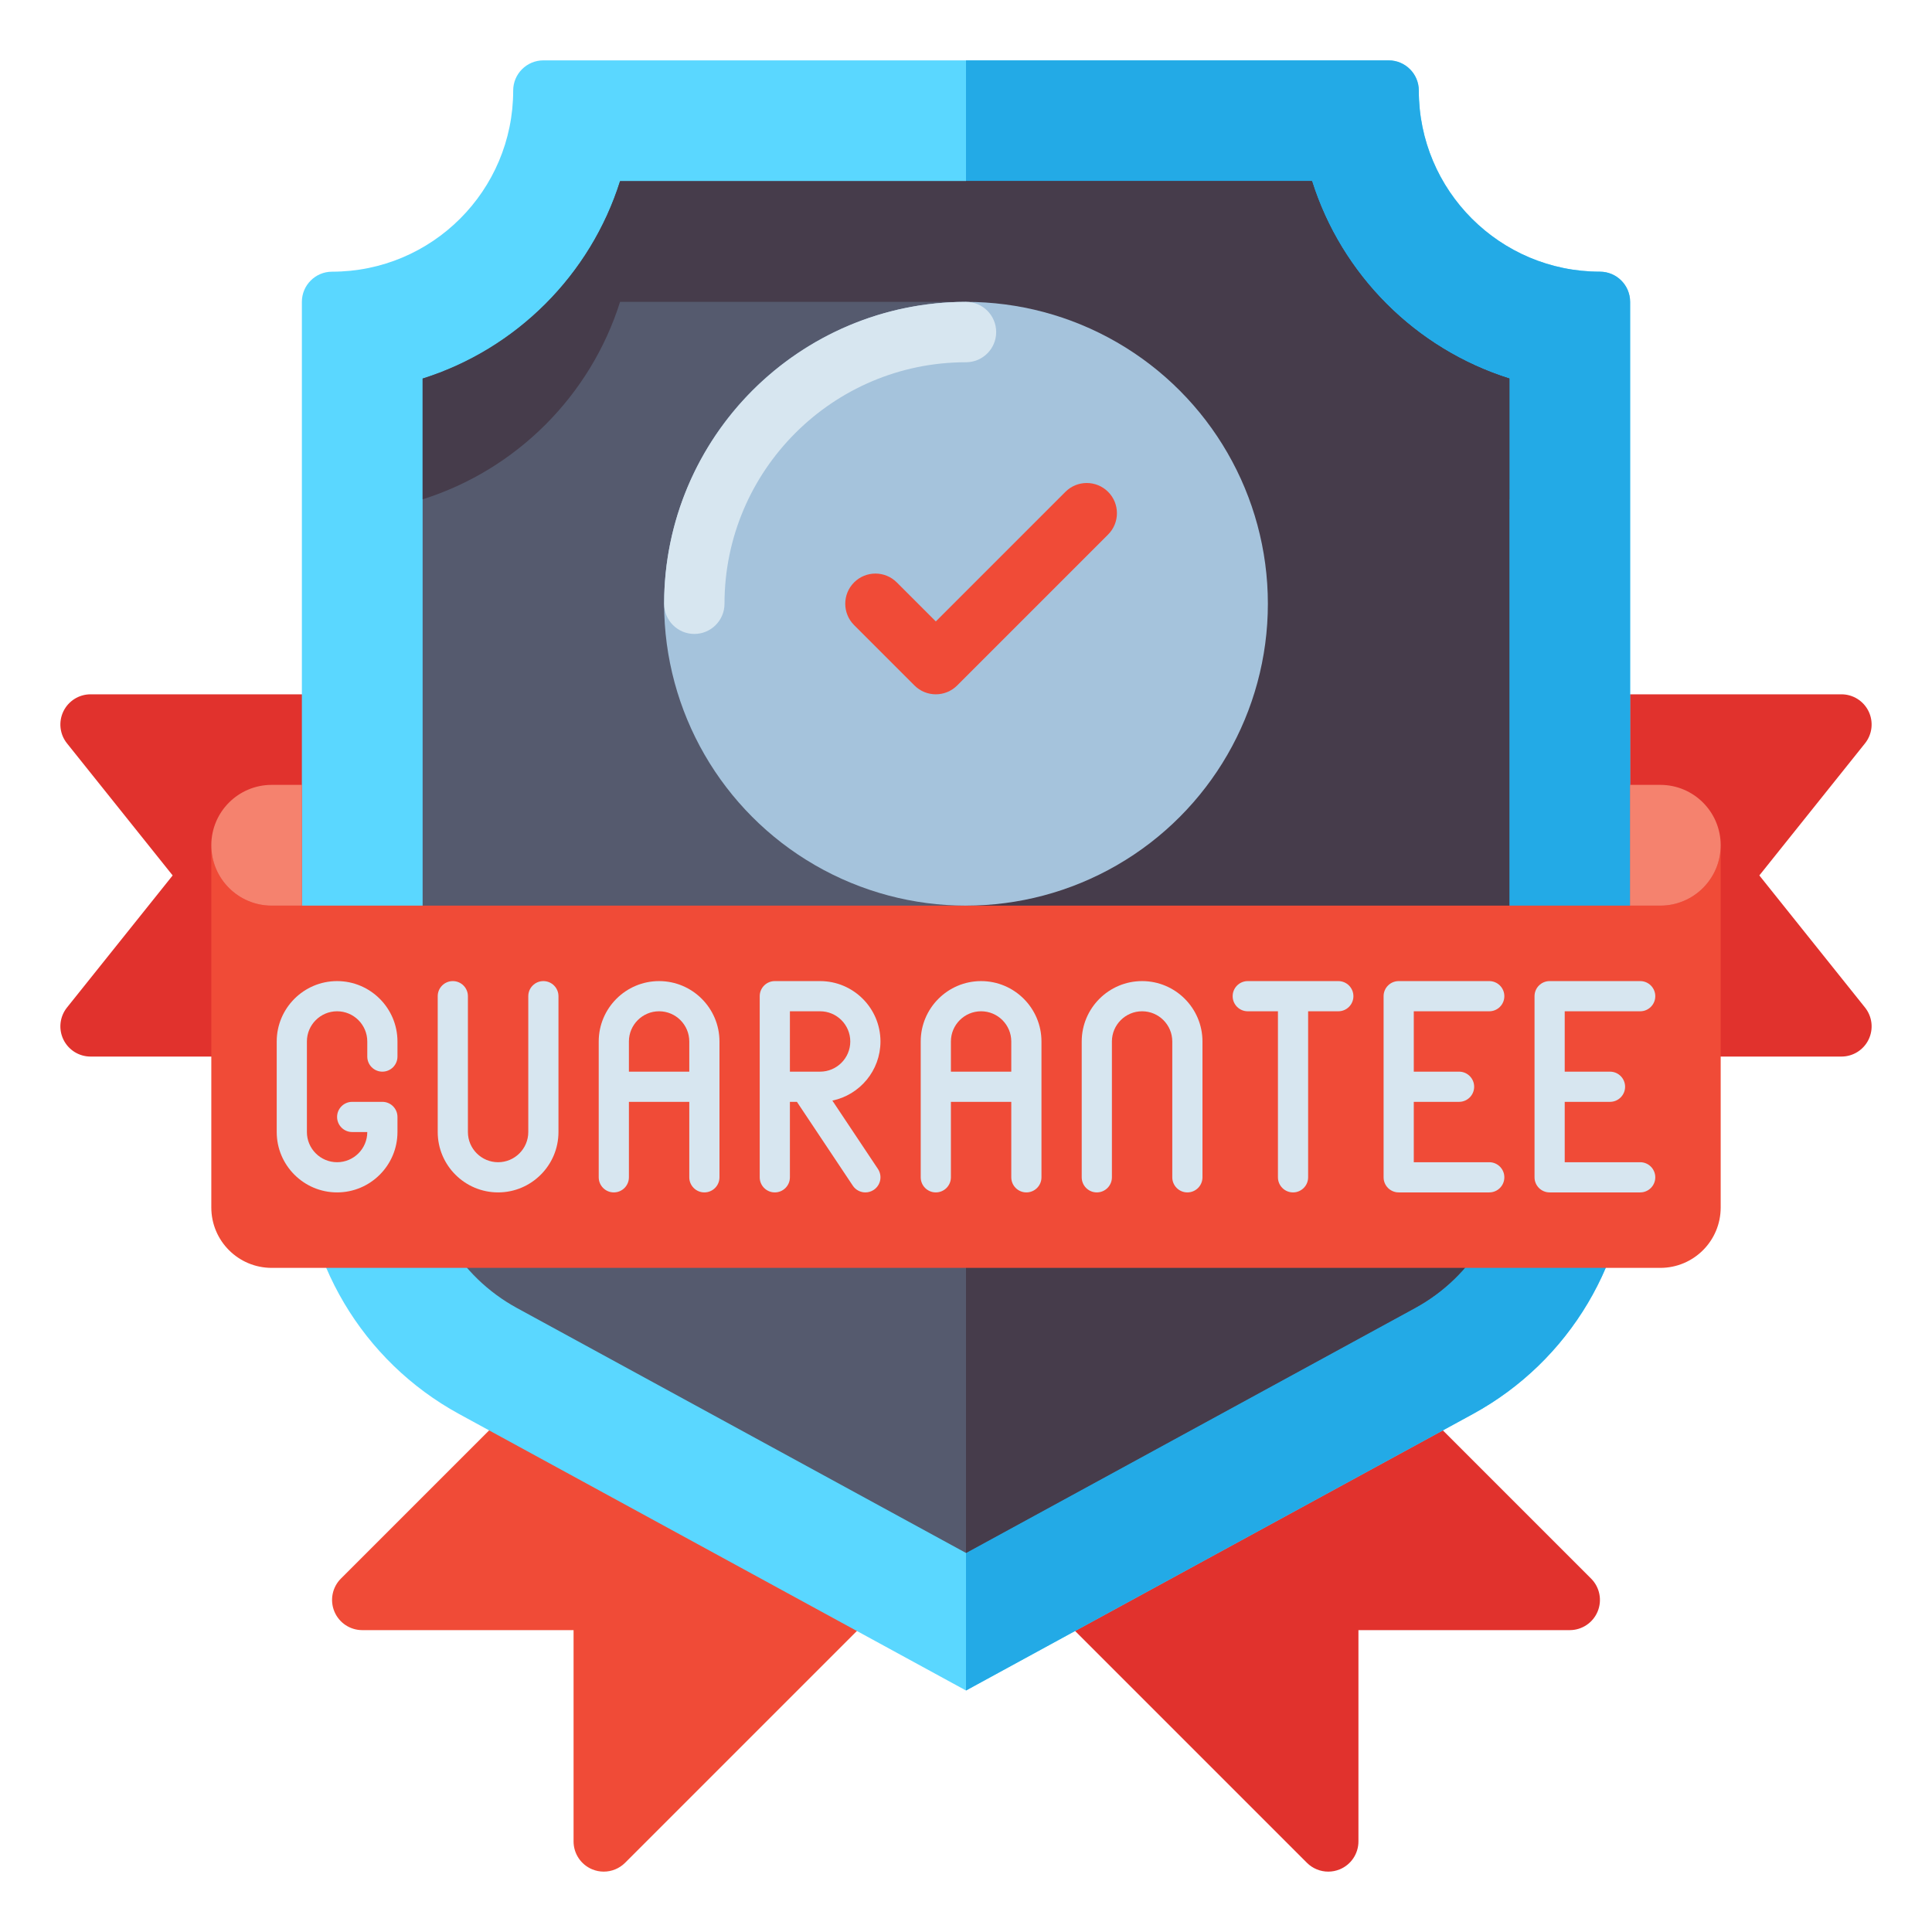
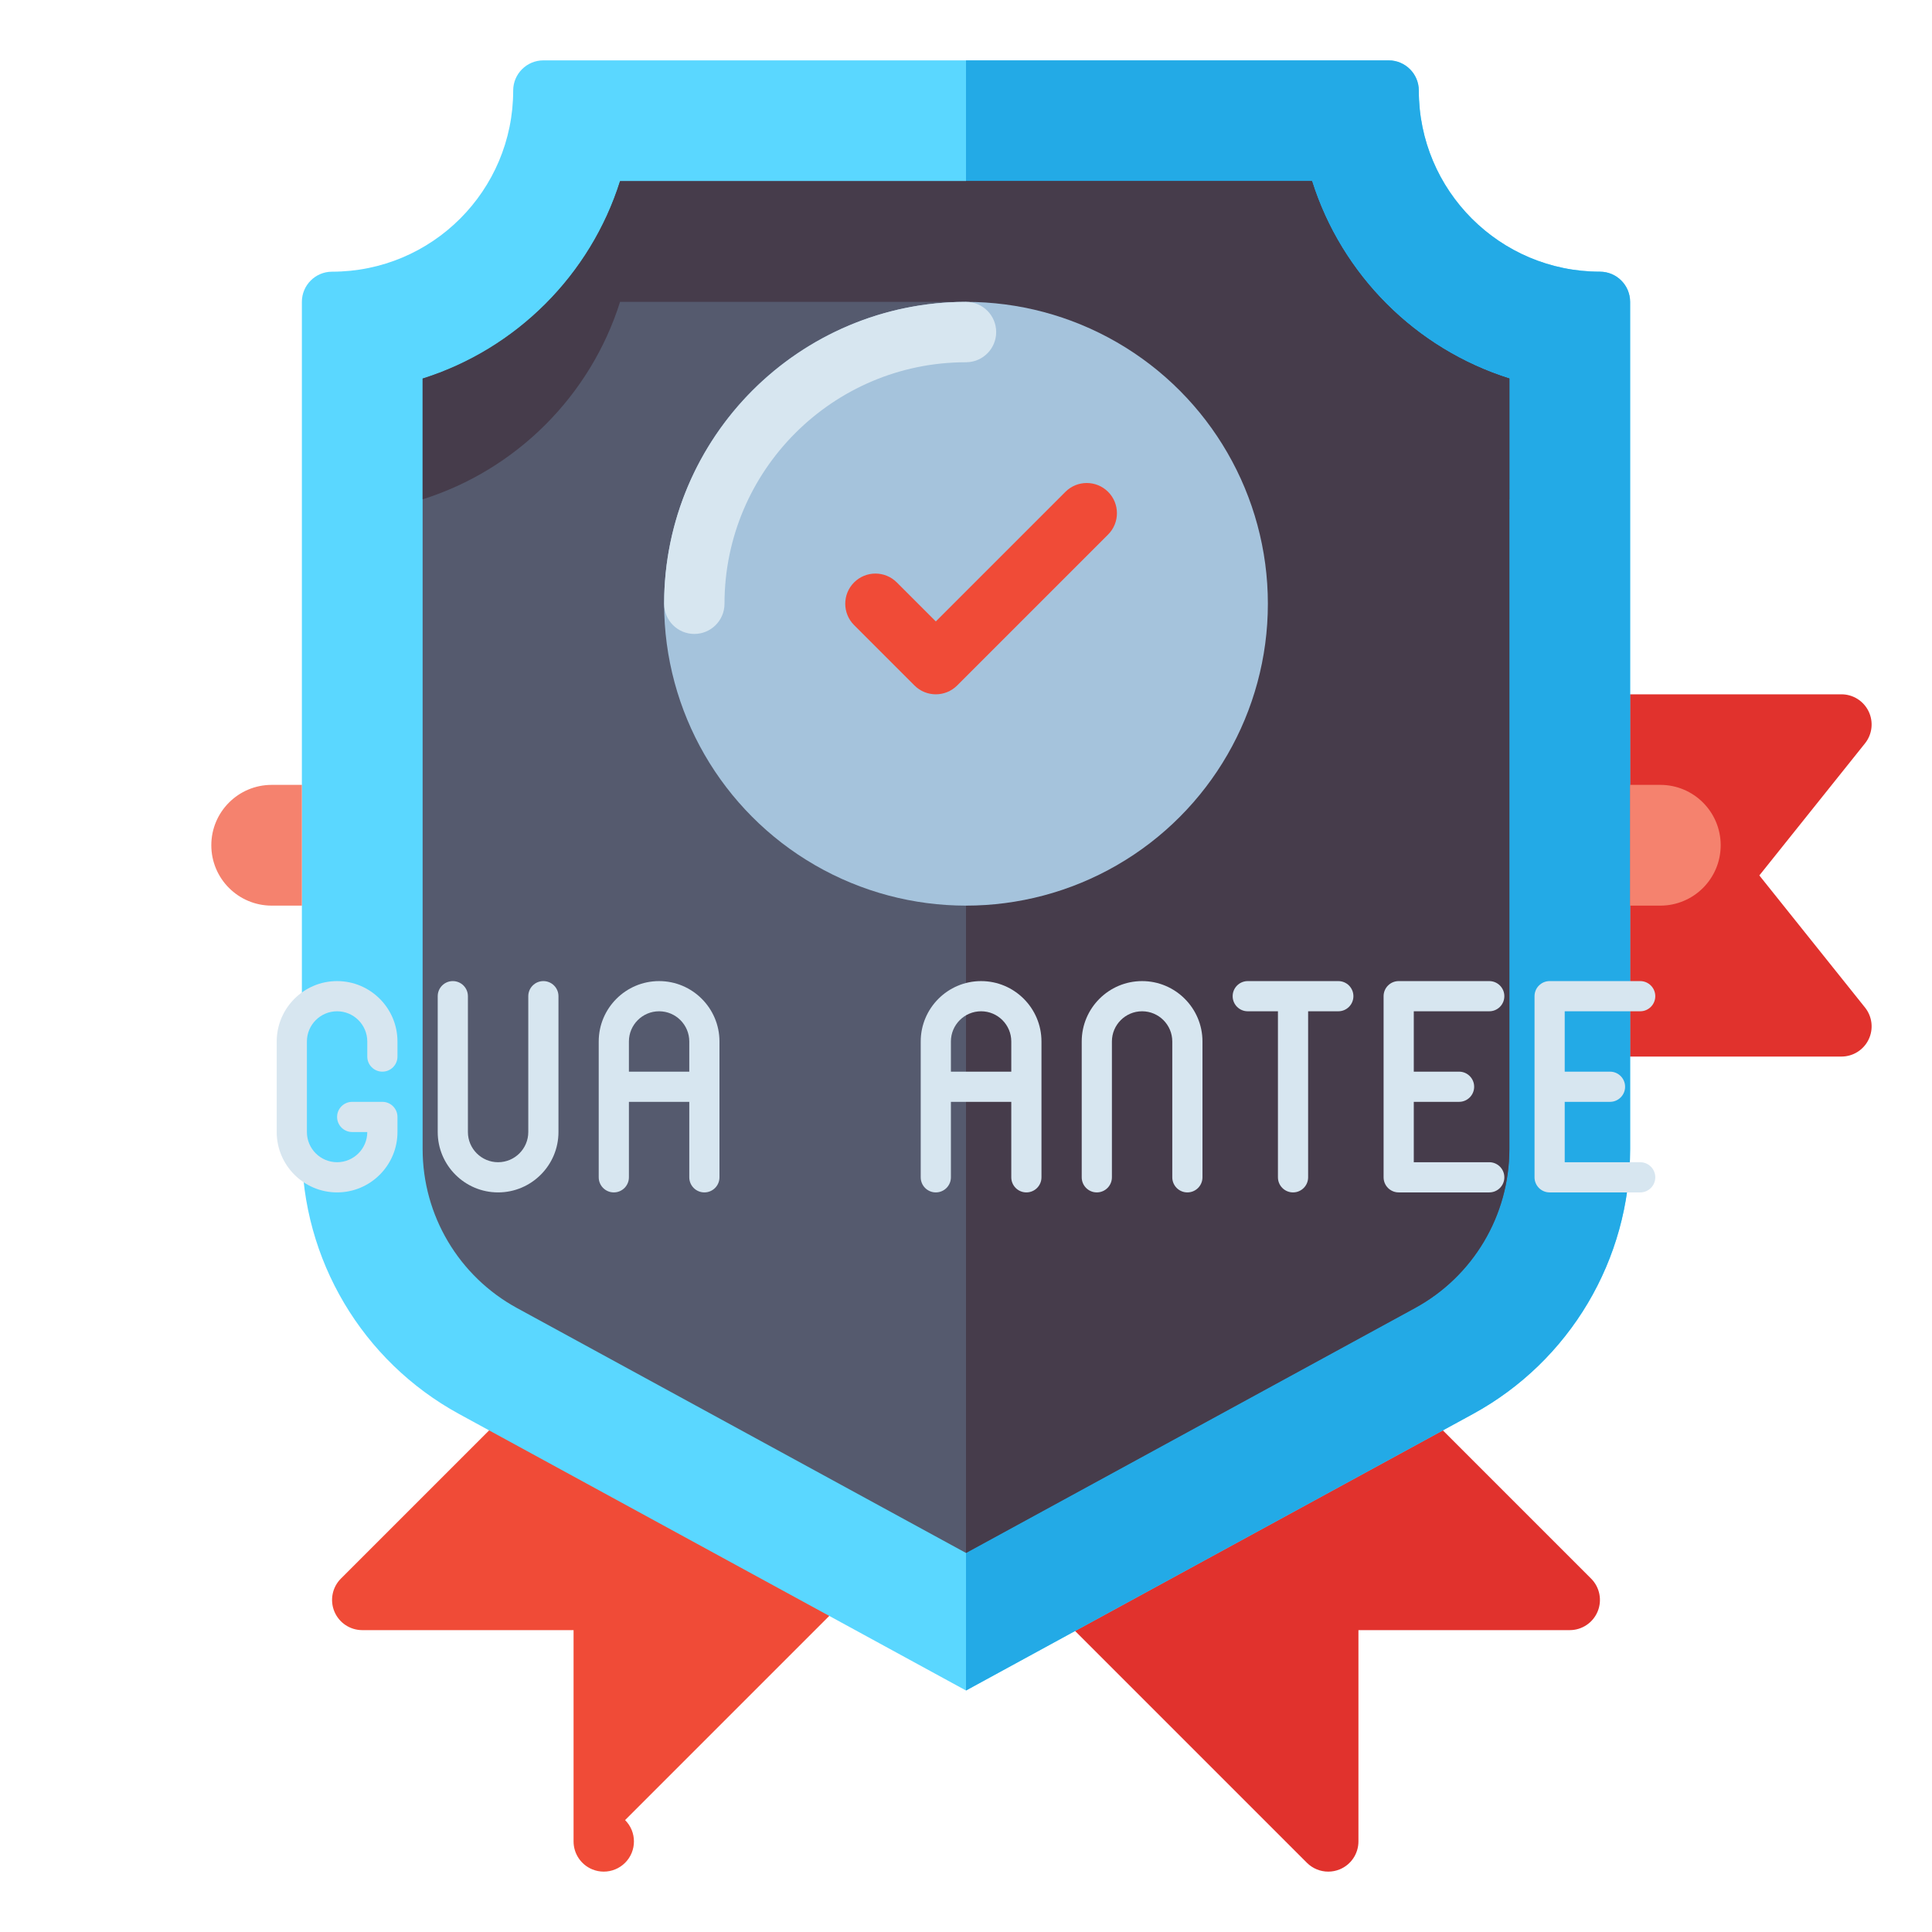
<svg xmlns="http://www.w3.org/2000/svg" id="Layer_1" height="512" viewBox="0 0 512 512" width="512">
  <g>
-     <path d="m80 184h-56c-3.075 0-5.878 1.763-7.21 4.534-1.333 2.772-.958 6.063.963 8.464l28.002 35.002-28.002 35.002c-1.921 2.401-2.296 5.691-.963 8.464 1.332 2.771 4.135 4.534 7.21 4.534h56c4.418 0 8-3.582 8-8v-80c0-4.418-3.582-8-8-8z" fill="#e1322d" />
    <path d="m466.245 232 28.002-35.002c1.921-2.401 2.296-5.691.963-8.464-1.332-2.771-4.135-4.534-7.21-4.534h-56c-4.418 0-8 3.582-8 8v80c0 4.418 3.582 8 8 8h56c3.075 0 5.878-1.763 7.21-4.534 1.333-2.772.958-6.063-.963-8.464z" fill="#e1322d" />
-     <path d="m261.657 386.343-64-64c-3.125-3.123-8.189-3.123-11.314 0l-96 96c-2.288 2.288-2.972 5.729-1.733 8.719s4.155 4.938 7.39 4.938h56v56c0 3.235 1.949 6.152 4.938 7.391.99.41 2.029.609 3.06.609 2.082 0 4.129-.813 5.659-2.343l96-96c3.124-3.125 3.124-8.189 0-11.314z" fill="#f04b37" />
+     <path d="m261.657 386.343-64-64c-3.125-3.123-8.189-3.123-11.314 0l-96 96c-2.288 2.288-2.972 5.729-1.733 8.719s4.155 4.938 7.39 4.938h56v56c0 3.235 1.949 6.152 4.938 7.391.99.41 2.029.609 3.06.609 2.082 0 4.129-.813 5.659-2.343c3.124-3.125 3.124-8.189 0-11.314z" fill="#f04b37" />
    <path d="m421.657 418.343-96-96c-3.125-3.123-8.189-3.123-11.314 0l-64 64c-3.124 3.125-3.124 8.189 0 11.314l96 96c1.531 1.53 3.577 2.343 5.659 2.343 1.03 0 2.07-.199 3.06-.609 2.989-1.238 4.938-4.155 4.938-7.391v-56h56c3.235 0 6.152-1.949 7.391-4.938s.554-6.431-1.734-8.719z" fill="#e1322d" />
    <g>
      <g>
        <path d="m390.308 374.741-134.308 73.259-134.308-73.259c-25.701-14.019-41.692-40.956-41.692-70.232v-224.509c0-4.418 3.582-8 8-8 26.51 0 48-21.49 48-48 0-4.418 3.582-8 8-8h224c4.418 0 8 3.582 8 8 0 26.51 21.49 48 48 48 4.418 0 8 3.582 8 8v224.509c0 29.276-15.991 56.213-41.692 70.232z" fill="#5ad7ff" />
      </g>
      <g>
        <path d="m424 72c-26.51 0-48-21.49-48-48 0-4.418-3.582-8-8-8h-112v432l134.308-73.259c25.701-14.019 41.692-40.956 41.692-70.232v-224.509c0-4.418-3.582-8-8-8z" fill="#23aae6" />
      </g>
      <g>
        <path d="m137.015 346.648c-15.43-8.416-25.015-24.563-25.015-42.139v-204.186c24.846-7.829 44.494-27.478 52.323-52.323h183.354c7.829 24.846 27.478 44.494 52.323 52.323v204.186c0 17.576-9.585 33.723-25.015 42.139l-118.985 64.901z" fill="#555a6e" />
      </g>
      <g>
        <path d="m347.677 48h-183.354c-7.829 24.846-27.478 44.494-52.323 52.323v32c24.846-7.829 44.494-27.478 52.323-52.323h183.354c7.829 24.846 27.478 44.494 52.323 52.323v-32c-24.846-7.829-44.494-27.477-52.323-52.323z" fill="#463c4b" />
      </g>
      <g>
        <path d="m347.677 48h-91.677v363.549l118.985-64.901c15.43-8.416 25.015-24.563 25.015-42.139v-204.186c-24.846-7.829-44.494-27.477-52.323-52.323z" fill="#463c4b" />
      </g>
    </g>
    <g>
-       <path d="m440 336h-368c-8.837 0-16-7.163-16-16v-96c0 8.837 7.163 16 16 16h368c8.837 0 16-7.163 16-16v96c0 8.837-7.163 16-16 16z" fill="#f04b37" />
-     </g>
+       </g>
    <g>
      <g>
        <circle cx="256" cy="160" fill="#a5c3dc" r="80" />
      </g>
      <g>
        <path d="m184 168c-4.418 0-8-3.582-8-8 0-44.112 35.888-80 80-80 4.418 0 8 3.582 8 8s-3.582 8-8 8c-35.29 0-64 28.71-64 64 0 4.418-3.582 8-8 8z" fill="#d7e6f0" />
      </g>
      <g>
        <path d="m248 184c-2.048 0-4.095-.781-5.657-2.343l-16-16c-3.124-3.125-3.124-8.189 0-11.314 3.125-3.123 8.189-3.123 11.314 0l10.343 10.344 34.343-34.344c3.125-3.123 8.189-3.123 11.314 0 3.124 3.125 3.124 8.189 0 11.314l-40 40c-1.562 1.562-3.609 2.343-5.657 2.343z" fill="#f04b37" />
      </g>
    </g>
    <g>
      <path d="m72 240h8v-32h-8c-8.837 0-16 7.163-16 16 0 8.837 7.163 16 16 16z" fill="#f5826e" />
    </g>
    <g>
      <path d="m440 240h-8v-32h8c8.837 0 16 7.163 16 16 0 8.837-7.163 16-16 16z" fill="#f5826e" />
    </g>
    <g fill="#d7e6f0">
      <path d="m89.333 260c-8.822 0-16 7.178-16 16v24c0 8.822 7.178 16 16 16s16-7.178 16-16v-4c0-2.209-1.791-4-4-4h-8c-2.209 0-4 1.791-4 4s1.791 4 4 4h4c0 4.411-3.589 8-8 8s-8-3.589-8-8v-24c0-4.411 3.589-8 8-8s8 3.589 8 8v4c0 2.209 1.791 4 4 4s4-1.791 4-4v-4c0-8.822-7.178-16-16-16z" />
      <path d="m144 260c-2.209 0-4 1.791-4 4v36c0 4.411-3.589 8-8 8s-8-3.589-8-8v-36c0-2.209-1.791-4-4-4s-4 1.791-4 4v36c0 8.822 7.178 16 16 16s16-7.178 16-16v-36c0-2.209-1.791-4-4-4z" />
      <path d="m174.667 260c-8.822 0-16 7.178-16 16v36c0 2.209 1.791 4 4 4s4-1.791 4-4v-20h16v20c0 2.209 1.791 4 4 4s4-1.791 4-4v-36c0-8.822-7.178-16-16-16zm-8 24v-8c0-4.411 3.589-8 8-8s8 3.589 8 8v8z" />
      <path d="m260 260c-8.822 0-16 7.178-16 16v36c0 2.209 1.791 4 4 4s4-1.791 4-4v-20h16v20c0 2.209 1.791 4 4 4s4-1.791 4-4v-36c0-8.822-7.178-16-16-16zm-8 24v-8c0-4.411 3.589-8 8-8s8 3.589 8 8v8z" />
      <path d="m302.667 260c-8.822 0-16 7.178-16 16v36c0 2.209 1.791 4 4 4s4-1.791 4-4v-36c0-4.411 3.589-8 8-8s8 3.589 8 8v36c0 2.209 1.791 4 4 4s4-1.791 4-4v-36c0-8.822-7.178-16-16-16z" />
-       <path d="m220.585 291.668c7.268-1.507 12.748-7.96 12.748-15.668 0-8.822-7.178-16-16-16h-12c-2.209 0-4 1.791-4 4v48c0 2.209 1.791 4 4 4s4-1.791 4-4v-20h1.859l14.813 22.219c.771 1.156 2.039 1.781 3.332 1.781.762 0 1.533-.217 2.215-.672 1.838-1.226 2.335-3.709 1.109-5.547zm-11.252-23.668h8c4.411 0 8 3.589 8 8s-3.589 8-8 8h-3.893c-.072-.002-.145-.002-.217 0h-3.89z" />
      <path d="m354.667 260h-24c-2.209 0-4 1.791-4 4s1.791 4 4 4h8v44c0 2.209 1.791 4 4 4s4-1.791 4-4v-44h8c2.209 0 4-1.791 4-4s-1.791-4-4-4z" />
      <path d="m394.667 268c2.209 0 4-1.791 4-4s-1.791-4-4-4h-24c-2.209 0-4 1.791-4 4v48c0 2.209 1.791 4 4 4h24c2.209 0 4-1.791 4-4s-1.791-4-4-4h-20v-16h12c2.209 0 4-1.791 4-4s-1.791-4-4-4h-12v-16z" />
      <path d="m434.667 308h-20v-16h12c2.209 0 4-1.791 4-4s-1.791-4-4-4h-12v-16h20c2.209 0 4-1.791 4-4s-1.791-4-4-4h-24c-2.209 0-4 1.791-4 4v48c0 2.209 1.791 4 4 4h24c2.209 0 4-1.791 4-4s-1.791-4-4-4z" />
    </g>
  </g>
</svg>